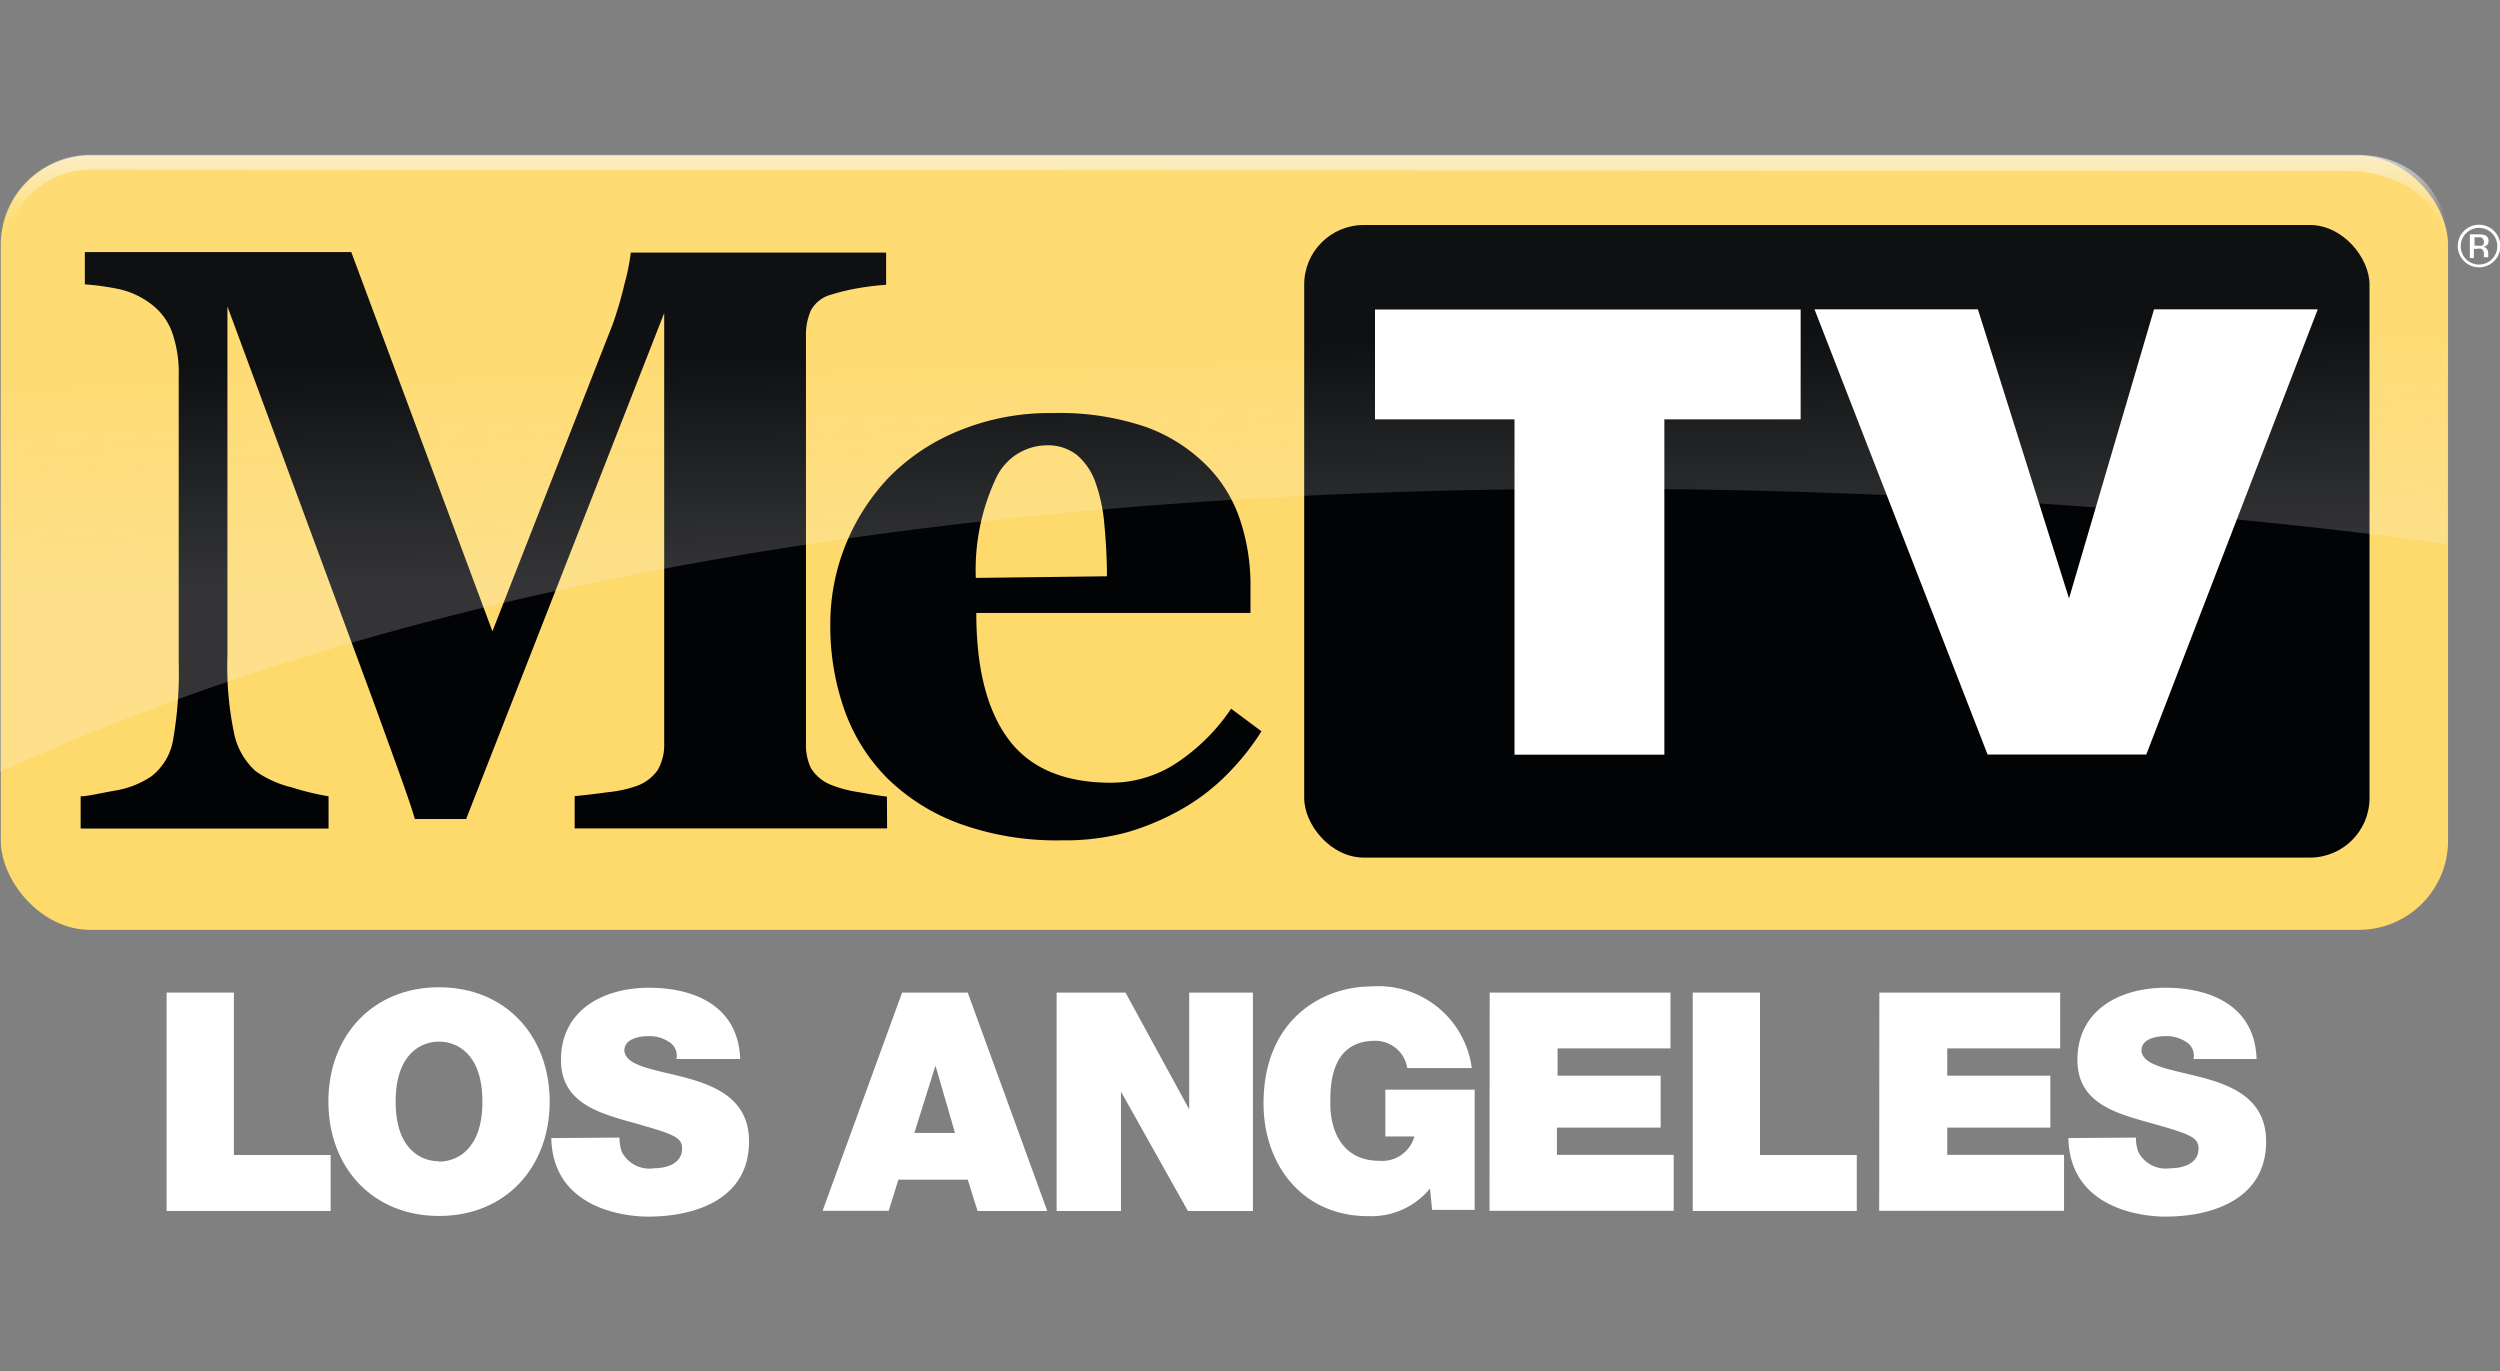
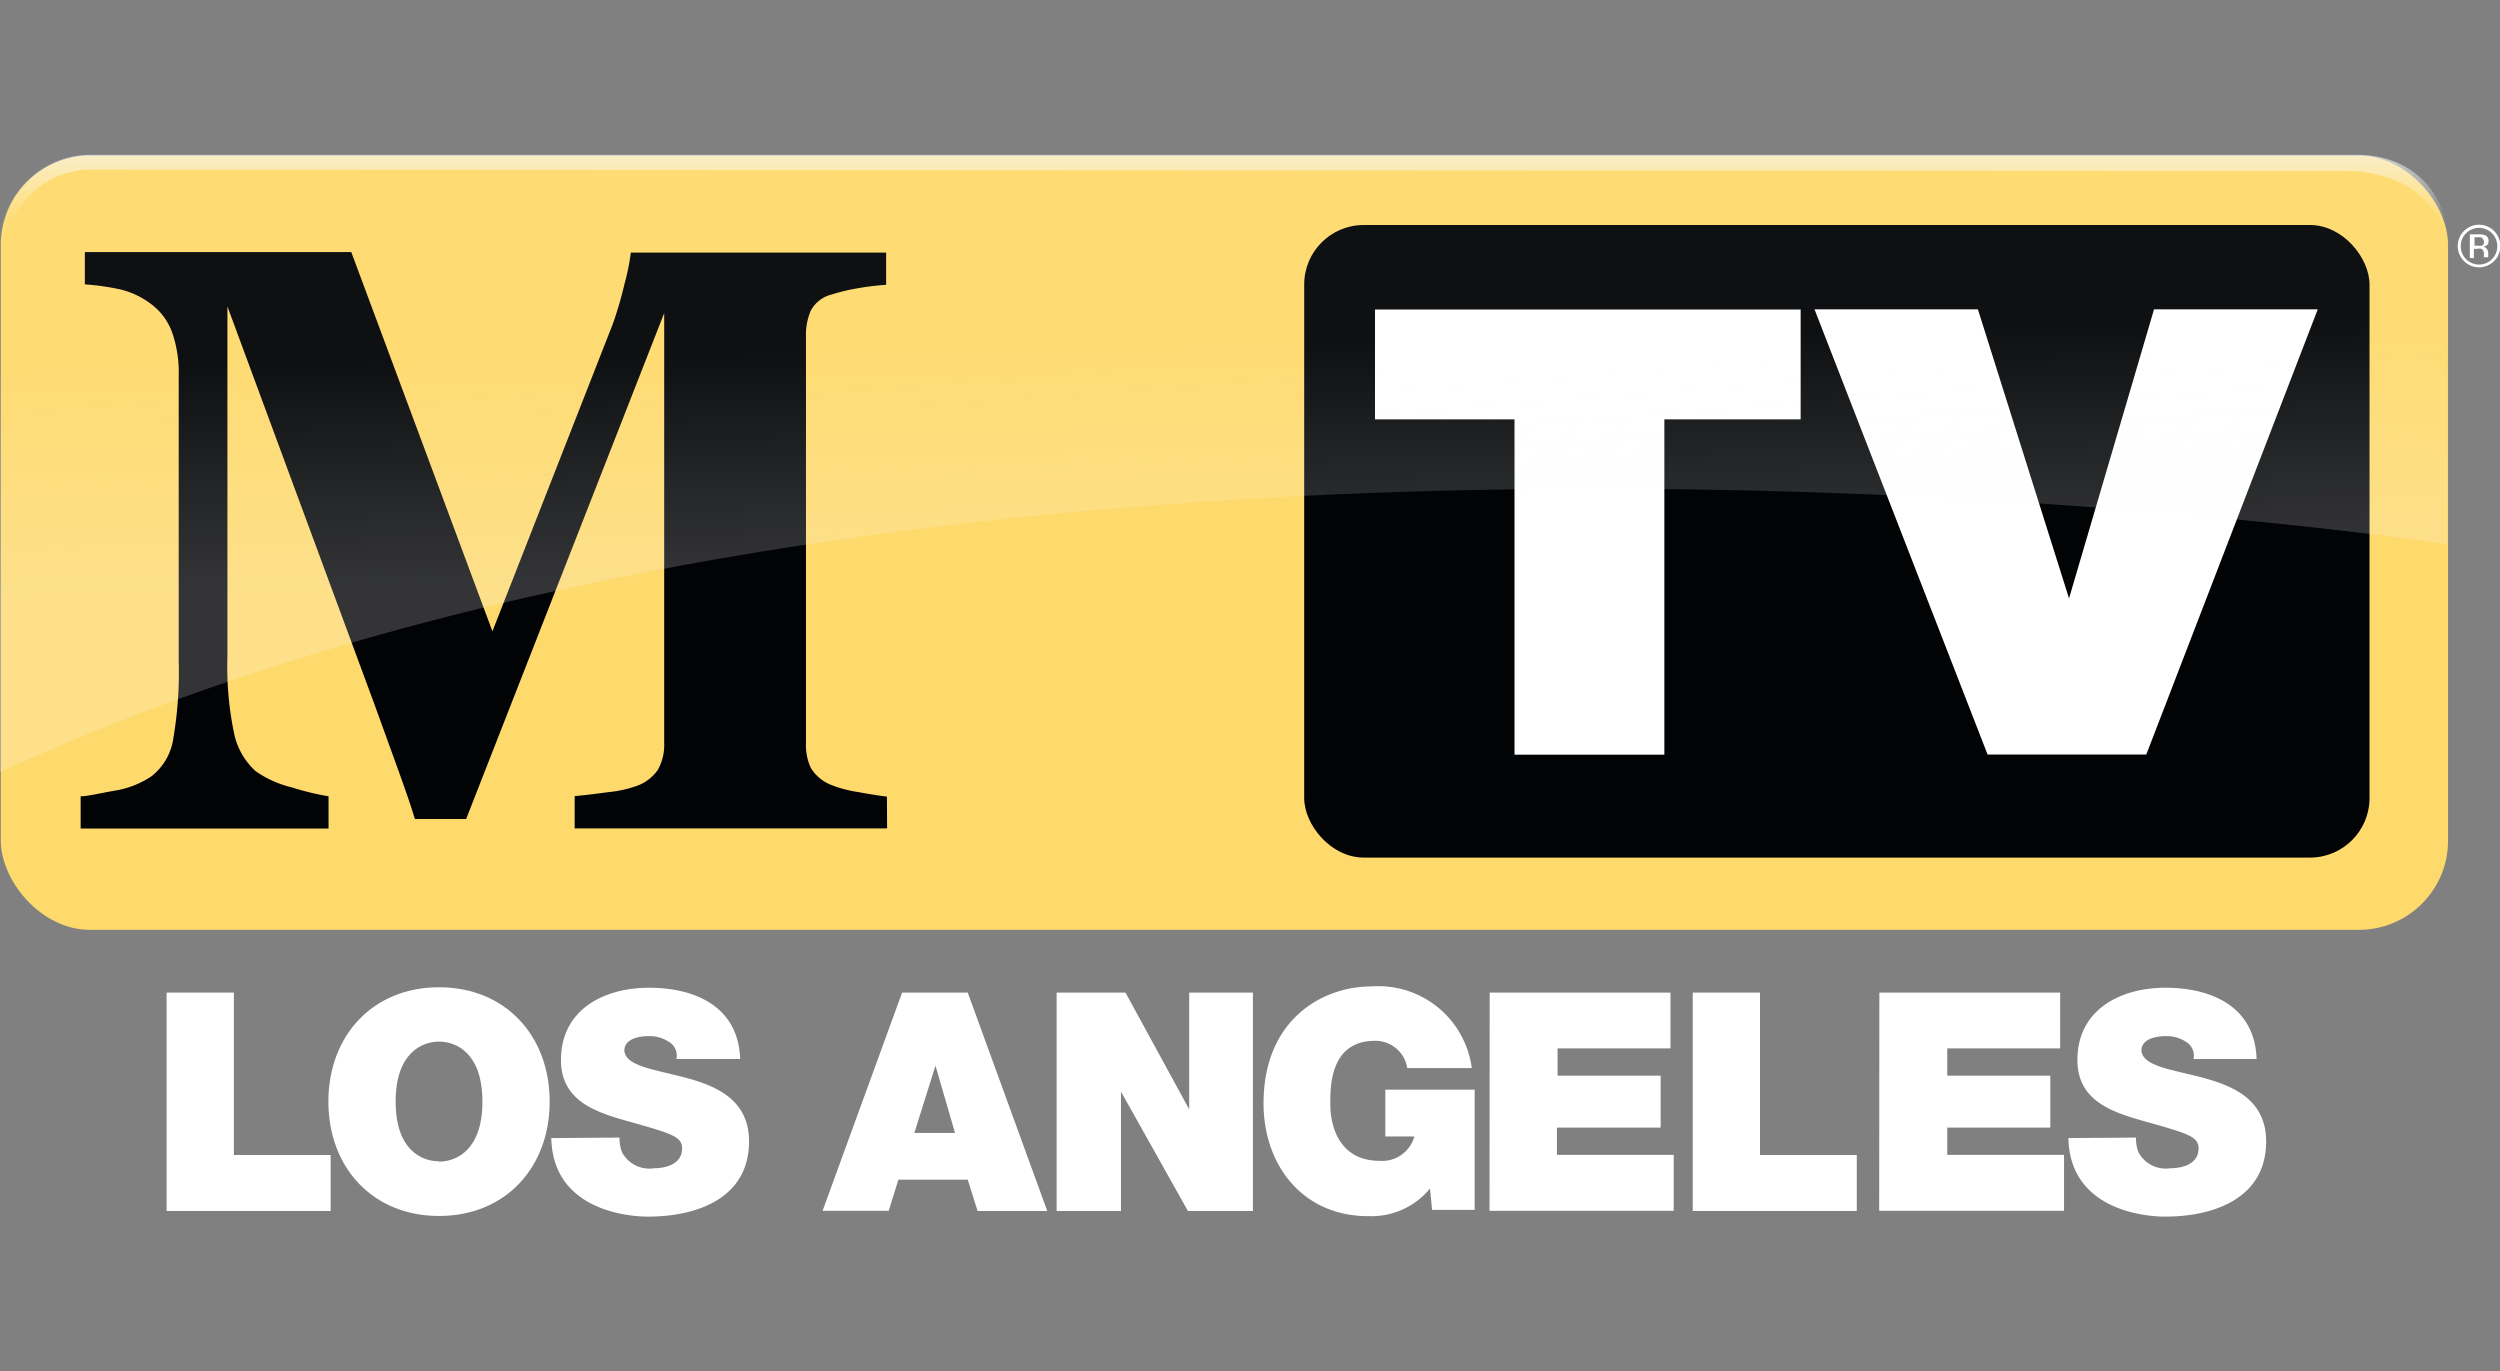
<svg xmlns="http://www.w3.org/2000/svg" id="Layer_1" data-name="Layer 1" viewBox="0 0 155 85">
  <rect x="0" y="0" width="155" height="85" fill="#808080" stroke="none" />
  <defs>
    <style>.cls-1{fill:#fed96c;}.cls-2{fill:#020305;}.cls-3{fill:#fff;}.cls-4{opacity:0.5;}.cls-5{fill:url(#linear-gradient);}.cls-6{fill:url(#linear-gradient-2);}</style>
    <linearGradient id="linear-gradient" x1="7019.01" y1="-7038.56" x2="7018.72" y2="-7024.76" gradientTransform="matrix(1, 0, 0, -1, -6943.07, -7003.35)" gradientUnits="userSpaceOnUse">
      <stop offset="0" stop-color="#f7fbff" stop-opacity="0.4" />
      <stop offset="1" stop-color="#fff" stop-opacity="0.1" />
    </linearGradient>
    <linearGradient id="linear-gradient-2" x1="7019.04" y1="-7012.95" x2="7019.04" y2="-7018.95" gradientTransform="matrix(1, 0, 0, -1, -6943.07, -7003.35)" gradientUnits="userSpaceOnUse">
      <stop offset="0" stop-color="#f7fbff" stop-opacity="0.6" />
      <stop offset="0.67" stop-color="#fff" stop-opacity="0.03" />
      <stop offset="1" stop-color="#fff" stop-opacity="0" />
    </linearGradient>
  </defs>
  <title>metv_kaza_logo</title>
  <rect class="cls-1" x="0.05" y="9.65" width="151.73" height="48" rx="5.53" ry="5.53" />
  <path class="cls-2" d="M55,51.36H35.63v-2q.86-.08,2.11-.25a7.4,7.4,0,0,0,1.7-.37,2.71,2.71,0,0,0,1.34-1,3.14,3.14,0,0,0,.4-1.66V19.41L28.9,50.78H25.72q-.23-.83-1.12-3.29t-1.45-4L14.1,19V40.71a20.23,20.23,0,0,0,.41,4.74,4.34,4.34,0,0,0,1.35,2.37,6.55,6.55,0,0,0,2.24,1,16.26,16.26,0,0,0,2.27.55v2H5v-2c.42,0,1.11-.17,2.06-.34a5.71,5.71,0,0,0,2.33-.9,3.64,3.64,0,0,0,1.36-2.37A24.41,24.41,0,0,0,11.08,41V23.31a7.62,7.62,0,0,0-.4-2.68,3.8,3.8,0,0,0-1.21-1.7,5.13,5.13,0,0,0-2.07-1,15.75,15.75,0,0,0-2.14-.3v-2H21.78l8.75,23.51L38,20.07a24,24,0,0,0,.73-2.51,13.52,13.52,0,0,0,.38-1.9H54.94v2a15.59,15.59,0,0,0-1.69.2,12.24,12.24,0,0,0-1.69.4,2,2,0,0,0-1.29,1,3.72,3.72,0,0,0-.3,1.56V46.09a3.36,3.36,0,0,0,.3,1.52,2.59,2.59,0,0,0,1.3,1.07,7.65,7.65,0,0,0,1.65.43c.76.14,1.35.23,1.77.28Z" />
-   <path class="cls-2" d="M78.21,45.34A15.22,15.22,0,0,1,76.09,48a12.81,12.81,0,0,1-2.83,2.17,15.54,15.54,0,0,1-3.41,1.44,14.68,14.68,0,0,1-4,.49,17.64,17.64,0,0,1-6.43-1.06A12.59,12.59,0,0,1,55,48.24,11.37,11.37,0,0,1,52.35,44a15.54,15.54,0,0,1-.87-5.28,13.06,13.06,0,0,1,.94-4.92,13.27,13.27,0,0,1,2.68-4.19,12.81,12.81,0,0,1,4.32-2.89,14.8,14.8,0,0,1,5.83-1.11,16.62,16.62,0,0,1,5.79.86,10.2,10.2,0,0,1,3.75,2.37,8.56,8.56,0,0,1,2.09,3.38,12.7,12.7,0,0,1,.65,4.09V38h-17q0,5.16,2,7.84t6.33,2.69A7.4,7.4,0,0,0,73.1,47.2a12.19,12.19,0,0,0,3.23-3.26Zm-9.58-9.61q0-1.51-.15-3.1A10.37,10.37,0,0,0,67.95,30a3.94,3.94,0,0,0-1.18-1.79,2.91,2.91,0,0,0-1.89-.6,3.5,3.5,0,0,0-3.11,2,13.36,13.36,0,0,0-1.27,6.22Z" />
  <g id="TV_BOX" data-name="TV BOX">
    <rect class="cls-2" x="80.86" y="13.95" width="66.05" height="39.22" rx="3.69" ry="3.69" />
  </g>
  <g id="TV">
    <path class="cls-3" d="M85.25,19.19V26H93.9V46.79h9.29V26h8.45V19.19Z" />
    <polygon class="cls-3" points="133.55 19.18 128.28 37.1 122.63 19.18 112.5 19.18 123.23 46.78 133.07 46.78 143.7 19.18 133.55 19.18" />
  </g>
  <g class="cls-4">
    <path class="cls-5" d="M149.89,11A6,6,0,0,0,146,9.58H5.53A5.53,5.53,0,0,0,0,15.11H0V47.87c60.93-28,151.72-14.13,151.72-14.13V15.11A5.51,5.51,0,0,0,149.89,11Z" />
  </g>
  <path class="cls-6" d="M151.85,15.6h-.24c0-3.22-2.89-5-6.16-5L5.38,10.52a5.37,5.37,0,0,0-5,4.36H.1A5.55,5.55,0,0,1,5.49,9.6H146.14C149.29,9.6,151.85,11.65,151.85,15.6Z" />
  <path class="cls-3" d="M154.63,16.19a1.32,1.32,0,1,1,.39-.92A1.27,1.27,0,0,1,154.63,16.19Zm-1.73-1.73a1.09,1.09,0,0,0-.33.8,1.11,1.11,0,0,0,.33.81,1.13,1.13,0,0,0,1.6,0h0a1.14,1.14,0,0,0,0-1.61,1.13,1.13,0,0,0-1.6,0h0Zm.77.07a1.1,1.1,0,0,1,.4.05.36.36,0,0,1,.22.36.3.3,0,0,1-.14.29.55.55,0,0,1-.21.07.35.35,0,0,1,.25.14.39.39,0,0,1,.08.22v.21a.22.22,0,0,0,0,.08v0H154v-.19a.35.35,0,0,0-.14-.33.6.6,0,0,0-.28,0h-.2V16h-.25V14.53Zm.27.23a.66.66,0,0,0-.3-.05h-.22v.52h.23a.69.69,0,0,0,.24,0A.22.22,0,0,0,154,15a.22.22,0,0,0-.1-.21Z" />
  <path class="cls-3" d="M10.33,61.54H14.5V71.61h6v3.47H10.33Z" />
  <path class="cls-3" d="M27.22,61.21c4.11,0,6.86,3,6.86,7.09s-2.75,7.09-6.86,7.09-6.86-3-6.86-7.09S23.11,61.21,27.22,61.21Zm0,10.81c1.06,0,2.69-.7,2.69-3.72s-1.63-3.72-2.69-3.72-2.69.7-2.69,3.72S26.16,72,27.22,72Z" />
  <path class="cls-3" d="M38.41,70.53a2.5,2.5,0,0,0,.15.9,1.92,1.92,0,0,0,2,1c.68,0,1.73-.23,1.73-1.23,0-.7-.59-.9-2.92-1.56-2.14-.6-4.59-1.21-4.59-3.92,0-3.13,2.67-4.48,5.46-4.48s5.54,1.12,5.65,4.42H41.94a1,1,0,0,0-.49-1.08,2.16,2.16,0,0,0-1.23-.34c-.57,0-1.51.15-1.51.9.08,1,2,1.18,3.92,1.71s3.81,1.42,3.81,3.92c0,3.53-3.24,4.66-6.26,4.66-1.54,0-5.91-.55-6-4.87Z" />
  <path class="cls-3" d="M55.93,61.54H60l4.93,13.54H60.61L60,73.14h-4.3l-.6,1.93H51Zm3.28,8.7L58,66.07h0l-1.31,4.17Z" />
  <path class="cls-3" d="M65.51,61.54h4.27l3.95,7.24h0V61.54h3.95V75.08H73.65l-4.15-7.4h0v7.4H65.51Z" />
  <path class="cls-3" d="M88.66,73.69a4.71,4.71,0,0,1-3.85,1.71c-4,0-6.47-3.11-6.47-7,0-5.16,3.62-7.24,6.67-7.24a5.84,5.84,0,0,1,6.24,5.06h-4a2,2,0,0,0-2-1.69c-2.86,0-2.77,3-2.77,3.95,0,1.27.51,3.49,3.05,3.49a2.06,2.06,0,0,0,2.16-1.51H85.89v-2.9h5.54v7.45H88.79Z" />
  <path class="cls-3" d="M92.36,61.54h11.21V65h-7v1.69h6.39v3.22H96.53V71.6h7.24v3.47H92.35Z" />
  <path class="cls-3" d="M104.95,61.54h4.17V71.61h6v3.47H104.95Z" />
  <path class="cls-3" d="M116.52,61.54h11.21V65h-7v1.69h6.39v3.22h-6.39V71.6h7.24v3.47H116.51Z" />
  <path class="cls-3" d="M132.43,70.53a2.5,2.5,0,0,0,.15.9,1.92,1.92,0,0,0,2,1c.68,0,1.73-.23,1.73-1.23,0-.7-.59-.9-2.92-1.56-2.14-.6-4.59-1.21-4.59-3.92,0-3.13,2.67-4.48,5.46-4.48s5.54,1.12,5.65,4.42H136a1,1,0,0,0-.49-1.08,2.16,2.16,0,0,0-1.23-.34c-.57,0-1.51.15-1.51.9.08,1,2,1.18,3.92,1.71s3.81,1.42,3.81,3.92c0,3.53-3.24,4.66-6.26,4.66-1.54,0-5.91-.55-6-4.87Z" />
</svg>